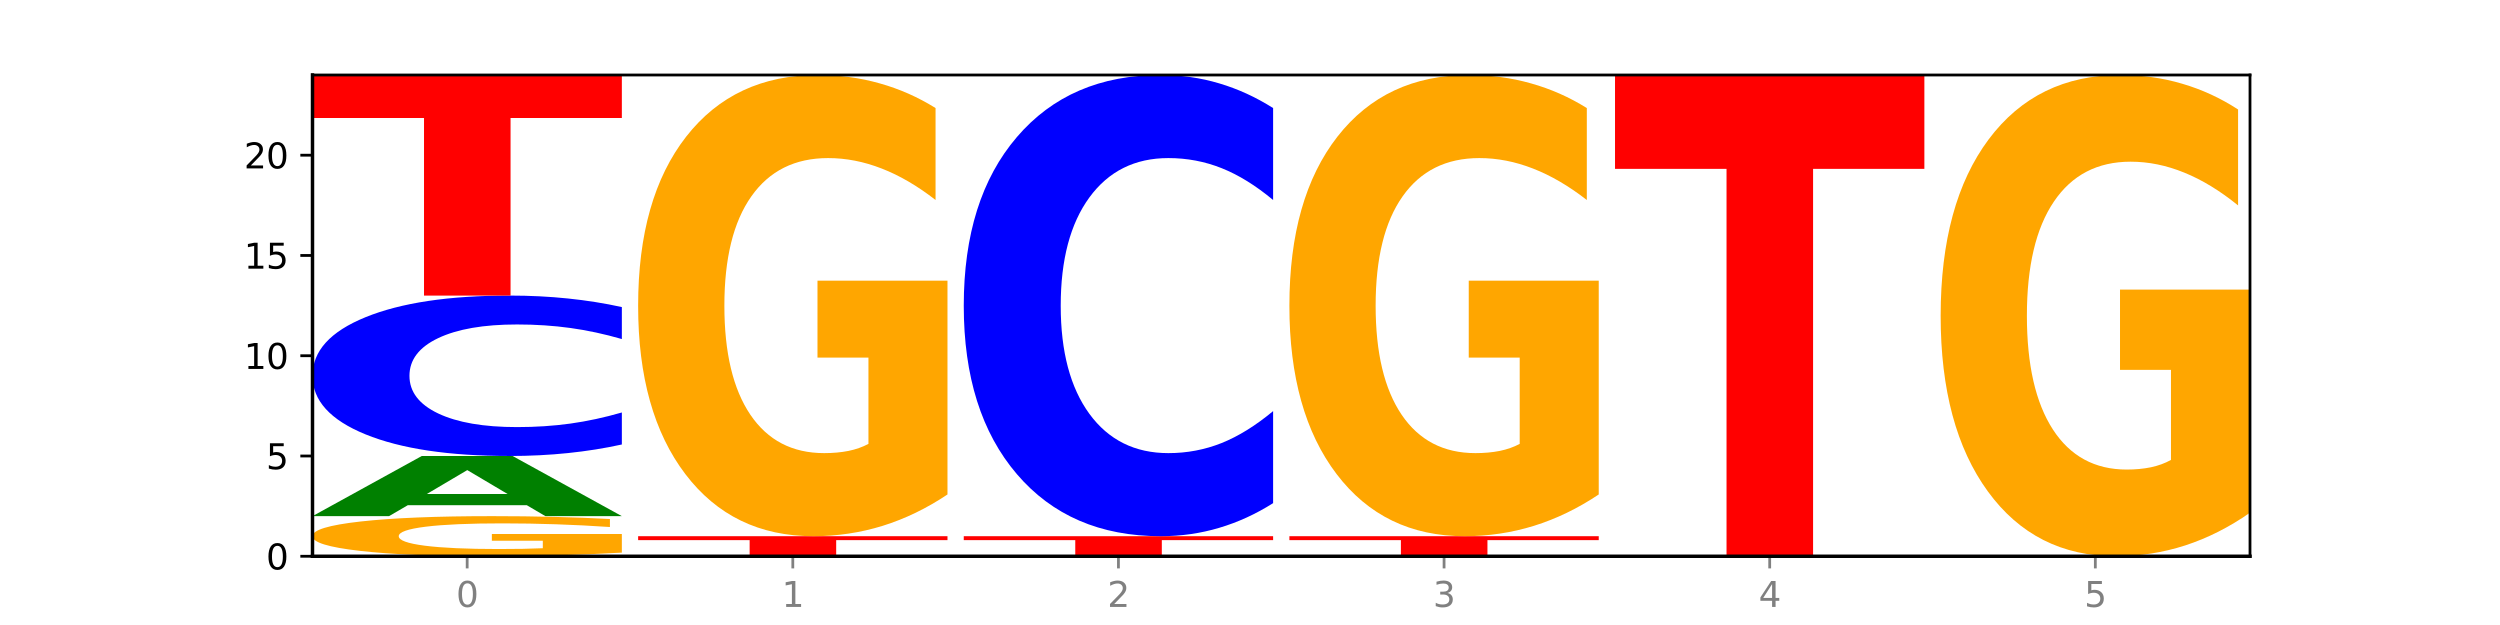
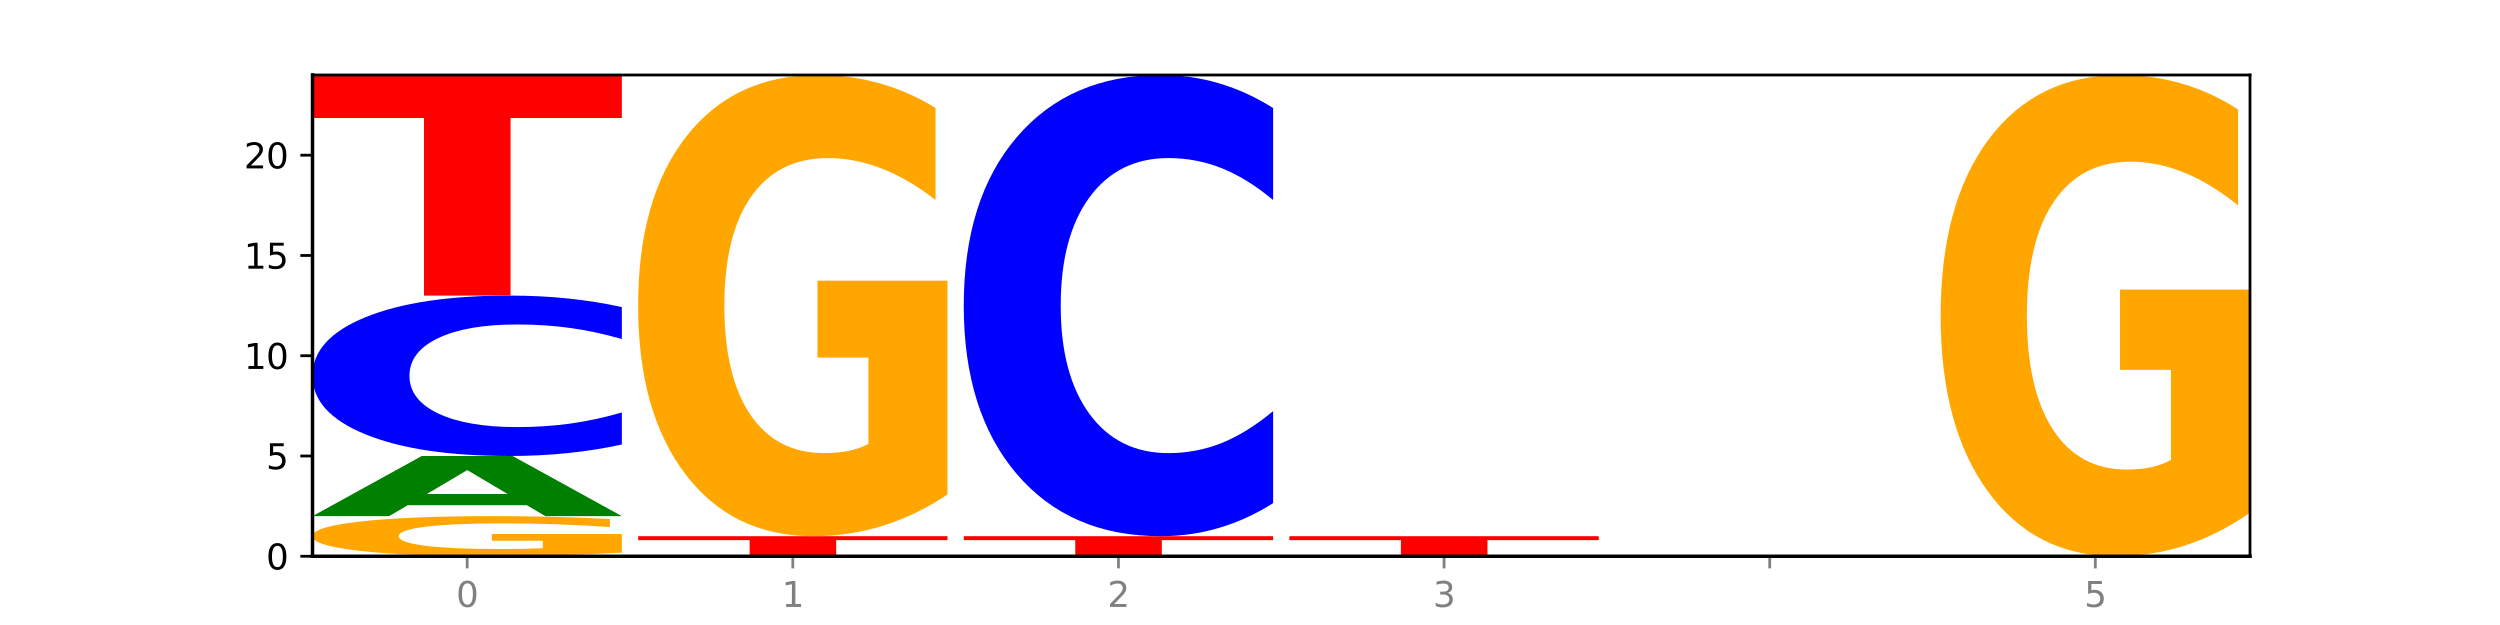
<svg xmlns="http://www.w3.org/2000/svg" xmlns:xlink="http://www.w3.org/1999/xlink" width="720pt" height="180pt" viewBox="0 0 720 180" version="1.1">
  <defs>
    <style type="text/css">*{stroke-linejoin: round; stroke-linecap: butt}</style>
  </defs>
  <g id="figure_1">
    <g id="patch_1">
      <path d="M 0 180  L 720 180  L 720 0  L 0 0  z " style="fill: #ffffff" />
    </g>
    <g id="axes_1">
      <g id="patch_2">
        <path d="M 90 160.2  L 648 160.2  L 648 21.6  L 90 21.6  z " style="fill: #ffffff" />
      </g>
      <g id="line2d_1">
        <path d="M 90 160.2  L 648 160.2  " clip-path="url(#pab243cdc28)" style="fill: none; stroke: #000000; stroke-width: 0.5; stroke-linecap: square" />
      </g>
      <g id="patch_3">
        <path d="M 179.092 159.155  Q 170.107 159.677 160.443 159.94  Q 150.779 160.2 140.476 160.2  Q 117.195 160.2 103.597 158.644  Q 90 157.089 90 154.429  Q 90 151.737 103.837 150.194  Q 117.694 148.65 141.794 148.65  Q 151.079 148.65 159.585 148.86  Q 168.111 149.068 175.658 149.478  L 175.658 151.78  Q 167.871 151.253 160.164 150.993  Q 152.457 150.73 144.709 150.73  Q 130.373 150.73 122.606 151.69  Q 114.839 152.646 114.839 154.429  Q 114.839 156.194 122.326 157.158  Q 129.814 158.12 143.591 158.12  Q 147.345 158.12 150.56 158.065  Q 153.774 158.007 156.33 157.888  L 156.33 155.726  L 141.654 155.726  L 141.654 153.801  L 179.092 153.801  L 179.092 159.155  z " clip-path="url(#pab243cdc28)" style="fill: #ffa600" />
      </g>
      <g id="patch_4">
        <path d="M 151.714 145.494  L 117.451 145.494  L 112.041 148.65  L 90 148.65  L 121.477 131.325  L 147.616 131.325  L 179.092 148.65  L 157.07 148.65  L 151.714 145.494  z M 122.916 142.278  L 146.195 142.278  L 134.574 135.387  L 122.916 142.278  z " clip-path="url(#pab243cdc28)" style="fill: #008000" />
      </g>
      <g id="patch_5">
        <path d="M 179.092 128.013  Q 171.64 129.655 163.582 130.485  Q 155.523 131.325 146.746 131.325  Q 120.573 131.325 105.286 125.103  Q 90 118.88 90 108.239  Q 90 97.56 105.286 91.347  Q 120.573 85.125 146.746 85.125  Q 155.523 85.125 163.582 85.965  Q 171.64 86.795 179.092 88.437  L 179.092 97.646  Q 171.573 95.47 164.277 94.459  Q 156.982 93.447 148.924 93.447  Q 134.468 93.447 126.185 97.388  Q 117.924 101.32 117.924 108.239  Q 117.924 115.13 126.185 119.071  Q 134.468 123.003 148.924 123.003  Q 156.982 123.003 164.277 121.991  Q 171.573 120.97 179.092 118.794  L 179.092 128.013  z " clip-path="url(#pab243cdc28)" style="fill: #0000ff" />
      </g>
      <g id="patch_6">
        <path d="M 90 21.6  L 179.092 21.6  L 179.092 33.989  L 147.04 33.989  L 147.04 85.125  L 122.115 85.125  L 122.115 33.989  L 90 33.989  L 90 21.6  z " clip-path="url(#pab243cdc28)" style="fill: #ff0000" />
      </g>
      <g id="patch_7">
        <path d="M 183.782 154.425  L 272.874 154.425  L 272.874 155.551  L 240.821 155.551  L 240.821 160.2  L 215.896 160.2  L 215.896 155.551  L 183.782 155.551  L 183.782 154.425  z " clip-path="url(#pab243cdc28)" style="fill: #ff0000" />
      </g>
      <g id="patch_8">
        <path d="M 272.874 142.407  Q 263.889 148.416 254.225 151.434  Q 244.561 154.425 234.258 154.425  Q 210.976 154.425 197.379 136.536  Q 183.782 118.646 183.782 88.054  Q 183.782 57.104 197.619 39.352  Q 211.476 21.6 235.576 21.6  Q 244.86 21.6 253.366 24.015  Q 261.892 26.402 269.44 31.121  L 269.44 57.598  Q 261.653 51.534 253.945 48.544  Q 246.238 45.526 238.491 45.526  Q 224.155 45.526 216.388 56.555  Q 208.62 67.558 208.62 88.054  Q 208.62 108.357 216.108 119.442  Q 223.596 130.499 237.373 130.499  Q 241.127 130.499 244.341 129.868  Q 247.556 129.21 250.112 127.838  L 250.112 102.98  L 235.436 102.98  L 235.436 80.838  L 272.874 80.838  L 272.874 142.407  z " clip-path="url(#pab243cdc28)" style="fill: #ffa600" />
      </g>
      <g id="patch_9">
        <path d="M 277.563 154.425  L 366.655 154.425  L 366.655 155.551  L 334.603 155.551  L 334.603 160.2  L 309.678 160.2  L 309.678 155.551  L 277.563 155.551  L 277.563 154.425  z " clip-path="url(#pab243cdc28)" style="fill: #ff0000" />
      </g>
      <g id="patch_10">
        <path d="M 366.655 144.904  Q 359.203 149.623 351.145 152.01  Q 343.086 154.425 334.309 154.425  Q 308.136 154.425 292.849 136.536  Q 277.563 118.646 277.563 88.054  Q 277.563 57.351 292.849 39.489  Q 308.136 21.6 334.309 21.6  Q 343.086 21.6 351.145 24.015  Q 359.203 26.402 366.655 31.121  L 366.655 57.598  Q 359.136 51.342 351.84 48.434  Q 344.545 45.526 336.487 45.526  Q 322.031 45.526 313.748 56.857  Q 305.487 68.161 305.487 88.054  Q 305.487 107.864 313.748 119.195  Q 322.031 130.499 336.487 130.499  Q 344.545 130.499 351.84 127.591  Q 359.136 124.655 366.655 118.4  L 366.655 144.904  z " clip-path="url(#pab243cdc28)" style="fill: #0000ff" />
      </g>
      <g id="patch_11">
        <path d="M 371.345 154.425  L 460.437 154.425  L 460.437 155.551  L 428.384 155.551  L 428.384 160.2  L 403.459 160.2  L 403.459 155.551  L 371.345 155.551  L 371.345 154.425  z " clip-path="url(#pab243cdc28)" style="fill: #ff0000" />
      </g>
      <g id="patch_12">
-         <path d="M 460.437 142.407  Q 451.452 148.416 441.788 151.434  Q 432.124 154.425 421.821 154.425  Q 398.539 154.425 384.942 136.536  Q 371.345 118.646 371.345 88.054  Q 371.345 57.104 385.182 39.352  Q 399.039 21.6 423.139 21.6  Q 432.423 21.6 440.929 24.015  Q 449.455 26.402 457.003 31.121  L 457.003 57.598  Q 449.216 51.534 441.508 48.544  Q 433.801 45.526 426.054 45.526  Q 411.718 45.526 403.951 56.555  Q 396.183 67.558 396.183 88.054  Q 396.183 108.357 403.671 119.442  Q 411.159 130.499 424.936 130.499  Q 428.69 130.499 431.904 129.868  Q 435.119 129.21 437.675 127.838  L 437.675 102.98  L 422.999 102.98  L 422.999 80.838  L 460.437 80.838  L 460.437 142.407  z " clip-path="url(#pab243cdc28)" style="fill: #ffa600" />
-       </g>
+         </g>
      <g id="patch_13">
-         <path d="M 465.126 21.6  L 554.218 21.6  L 554.218 48.631  L 522.166 48.631  L 522.166 160.2  L 497.241 160.2  L 497.241 48.631  L 465.126 48.631  L 465.126 21.6  z " clip-path="url(#pab243cdc28)" style="fill: #ff0000" />
-       </g>
+         </g>
      <g id="patch_14">
        <path d="M 648 147.66  Q 639.015 153.93 629.351 157.079  Q 619.687 160.2 609.384 160.2  Q 586.103 160.2 572.505 141.533  Q 558.908 122.866 558.908 90.943  Q 558.908 58.648 572.745 40.124  Q 586.602 21.6 610.702 21.6  Q 619.986 21.6 628.492 24.119  Q 637.018 26.61 644.566 31.535  L 644.566 59.163  Q 636.779 52.836 629.071 49.715  Q 621.364 46.566 613.617 46.566  Q 599.281 46.566 591.514 58.075  Q 583.746 69.556 583.746 90.943  Q 583.746 112.129 591.234 123.696  Q 598.722 135.234 612.499 135.234  Q 616.253 135.234 619.467 134.576  Q 622.682 133.889 625.238 132.457  L 625.238 106.518  L 610.562 106.518  L 610.562 83.413  L 648 83.413  L 648 147.66  z " clip-path="url(#pab243cdc28)" style="fill: #ffa600" />
      </g>
      <g id="matplotlib.axis_1">
        <g id="xtick_1">
          <g id="line2d_2">
            <defs>
              <path id="mc2beca00f2" d="M 0 0  L 0 3.5  " style="stroke: #808080; stroke-width: 0.8" />
            </defs>
            <g>
              <use xlink:href="#mc2beca00f2" x="134.546" y="160.2" style="fill: #808080; stroke: #808080; stroke-width: 0.8" />
            </g>
          </g>
          <g id="text_1">
            <g style="fill: #808080" transform="translate(131.365 174.798) scale(0.1 -0.1)">
              <defs>
                <path id="DejaVuSans-30" d="M 2034 4250  Q 1547 4250 1301 3770  Q 1056 3291 1056 2328  Q 1056 1369 1301 889  Q 1547 409 2034 409  Q 2525 409 2770 889  Q 3016 1369 3016 2328  Q 3016 3291 2770 3770  Q 2525 4250 2034 4250  z M 2034 4750  Q 2819 4750 3233 4129  Q 3647 3509 3647 2328  Q 3647 1150 3233 529  Q 2819 -91 2034 -91  Q 1250 -91 836 529  Q 422 1150 422 2328  Q 422 3509 836 4129  Q 1250 4750 2034 4750  z " transform="scale(0.016)" />
              </defs>
              <use xlink:href="#DejaVuSans-30" />
            </g>
          </g>
        </g>
        <g id="xtick_2">
          <g id="line2d_3">
            <g>
              <use xlink:href="#mc2beca00f2" x="228.328" y="160.2" style="fill: #808080; stroke: #808080; stroke-width: 0.8" />
            </g>
          </g>
          <g id="text_2">
            <g style="fill: #808080" transform="translate(225.146 174.798) scale(0.1 -0.1)">
              <defs>
                <path id="DejaVuSans-31" d="M 794 531  L 1825 531  L 1825 4091  L 703 3866  L 703 4441  L 1819 4666  L 2450 4666  L 2450 531  L 3481 531  L 3481 0  L 794 0  L 794 531  z " transform="scale(0.016)" />
              </defs>
              <use xlink:href="#DejaVuSans-31" />
            </g>
          </g>
        </g>
        <g id="xtick_3">
          <g id="line2d_4">
            <g>
              <use xlink:href="#mc2beca00f2" x="322.109" y="160.2" style="fill: #808080; stroke: #808080; stroke-width: 0.8" />
            </g>
          </g>
          <g id="text_3">
            <g style="fill: #808080" transform="translate(318.928 174.798) scale(0.1 -0.1)">
              <defs>
                <path id="DejaVuSans-32" d="M 1228 531  L 3431 531  L 3431 0  L 469 0  L 469 531  Q 828 903 1448 1529  Q 2069 2156 2228 2338  Q 2531 2678 2651 2914  Q 2772 3150 2772 3378  Q 2772 3750 2511 3984  Q 2250 4219 1831 4219  Q 1534 4219 1204 4116  Q 875 4013 500 3803  L 500 4441  Q 881 4594 1212 4672  Q 1544 4750 1819 4750  Q 2544 4750 2975 4387  Q 3406 4025 3406 3419  Q 3406 3131 3298 2873  Q 3191 2616 2906 2266  Q 2828 2175 2409 1742  Q 1991 1309 1228 531  z " transform="scale(0.016)" />
              </defs>
              <use xlink:href="#DejaVuSans-32" />
            </g>
          </g>
        </g>
        <g id="xtick_4">
          <g id="line2d_5">
            <g>
              <use xlink:href="#mc2beca00f2" x="415.891" y="160.2" style="fill: #808080; stroke: #808080; stroke-width: 0.8" />
            </g>
          </g>
          <g id="text_4">
            <g style="fill: #808080" transform="translate(412.71 174.798) scale(0.1 -0.1)">
              <defs>
                <path id="DejaVuSans-33" d="M 2597 2516  Q 3050 2419 3304 2112  Q 3559 1806 3559 1356  Q 3559 666 3084 287  Q 2609 -91 1734 -91  Q 1441 -91 1130 -33  Q 819 25 488 141  L 488 750  Q 750 597 1062 519  Q 1375 441 1716 441  Q 2309 441 2620 675  Q 2931 909 2931 1356  Q 2931 1769 2642 2001  Q 2353 2234 1838 2234  L 1294 2234  L 1294 2753  L 1863 2753  Q 2328 2753 2575 2939  Q 2822 3125 2822 3475  Q 2822 3834 2567 4026  Q 2313 4219 1838 4219  Q 1578 4219 1281 4162  Q 984 4106 628 3988  L 628 4550  Q 988 4650 1302 4700  Q 1616 4750 1894 4750  Q 2613 4750 3031 4423  Q 3450 4097 3450 3541  Q 3450 3153 3228 2886  Q 3006 2619 2597 2516  z " transform="scale(0.016)" />
              </defs>
              <use xlink:href="#DejaVuSans-33" />
            </g>
          </g>
        </g>
        <g id="xtick_5">
          <g id="line2d_6">
            <g>
              <use xlink:href="#mc2beca00f2" x="509.672" y="160.2" style="fill: #808080; stroke: #808080; stroke-width: 0.8" />
            </g>
          </g>
          <g id="text_5">
            <g style="fill: #808080" transform="translate(506.491 174.798) scale(0.1 -0.1)">
              <defs>
-                 <path id="DejaVuSans-34" d="M 2419 4116  L 825 1625  L 2419 1625  L 2419 4116  z M 2253 4666  L 3047 4666  L 3047 1625  L 3713 1625  L 3713 1100  L 3047 1100  L 3047 0  L 2419 0  L 2419 1100  L 313 1100  L 313 1709  L 2253 4666  z " transform="scale(0.016)" />
-               </defs>
+                 </defs>
              <use xlink:href="#DejaVuSans-34" />
            </g>
          </g>
        </g>
        <g id="xtick_6">
          <g id="line2d_7">
            <g>
              <use xlink:href="#mc2beca00f2" x="603.454" y="160.2" style="fill: #808080; stroke: #808080; stroke-width: 0.8" />
            </g>
          </g>
          <g id="text_6">
            <g style="fill: #808080" transform="translate(600.273 174.798) scale(0.1 -0.1)">
              <defs>
                <path id="DejaVuSans-35" d="M 691 4666  L 3169 4666  L 3169 4134  L 1269 4134  L 1269 2991  Q 1406 3038 1543 3061  Q 1681 3084 1819 3084  Q 2600 3084 3056 2656  Q 3513 2228 3513 1497  Q 3513 744 3044 326  Q 2575 -91 1722 -91  Q 1428 -91 1123 -41  Q 819 9 494 109  L 494 744  Q 775 591 1075 516  Q 1375 441 1709 441  Q 2250 441 2565 725  Q 2881 1009 2881 1497  Q 2881 1984 2565 2268  Q 2250 2553 1709 2553  Q 1456 2553 1204 2497  Q 953 2441 691 2322  L 691 4666  z " transform="scale(0.016)" />
              </defs>
              <use xlink:href="#DejaVuSans-35" />
            </g>
          </g>
        </g>
      </g>
      <g id="matplotlib.axis_2">
        <g id="ytick_1">
          <g id="line2d_8">
            <defs>
              <path id="m9328a95775" d="M 0 0  L -3.5 0  " style="stroke: #000000; stroke-width: 0.8" />
            </defs>
            <g>
              <use xlink:href="#m9328a95775" x="90" y="160.2" style="stroke: #000000; stroke-width: 0.8" />
            </g>
          </g>
          <g id="text_7">
            <g transform="translate(76.638 163.999) scale(0.1 -0.1)">
              <use xlink:href="#DejaVuSans-30" />
            </g>
          </g>
        </g>
        <g id="ytick_2">
          <g id="line2d_9">
            <g>
              <use xlink:href="#m9328a95775" x="90" y="131.325" style="stroke: #000000; stroke-width: 0.8" />
            </g>
          </g>
          <g id="text_8">
            <g transform="translate(76.638 135.124) scale(0.1 -0.1)">
              <use xlink:href="#DejaVuSans-35" />
            </g>
          </g>
        </g>
        <g id="ytick_3">
          <g id="line2d_10">
            <g>
              <use xlink:href="#m9328a95775" x="90" y="102.45" style="stroke: #000000; stroke-width: 0.8" />
            </g>
          </g>
          <g id="text_9">
            <g transform="translate(70.275 106.249) scale(0.1 -0.1)">
              <use xlink:href="#DejaVuSans-31" />
              <use xlink:href="#DejaVuSans-30" x="63.623" />
            </g>
          </g>
        </g>
        <g id="ytick_4">
          <g id="line2d_11">
            <g>
              <use xlink:href="#m9328a95775" x="90" y="73.575" style="stroke: #000000; stroke-width: 0.8" />
            </g>
          </g>
          <g id="text_10">
            <g transform="translate(70.275 77.374) scale(0.1 -0.1)">
              <use xlink:href="#DejaVuSans-31" />
              <use xlink:href="#DejaVuSans-35" x="63.623" />
            </g>
          </g>
        </g>
        <g id="ytick_5">
          <g id="line2d_12">
            <g>
              <use xlink:href="#m9328a95775" x="90" y="44.7" style="stroke: #000000; stroke-width: 0.8" />
            </g>
          </g>
          <g id="text_11">
            <g transform="translate(70.275 48.499) scale(0.1 -0.1)">
              <use xlink:href="#DejaVuSans-32" />
              <use xlink:href="#DejaVuSans-30" x="63.623" />
            </g>
          </g>
        </g>
      </g>
      <g id="patch_15">
        <path d="M 90 160.2  L 90 21.6  " style="fill: none; stroke: #000000; stroke-linejoin: miter; stroke-linecap: square" />
      </g>
      <g id="patch_16">
        <path d="M 648 160.2  L 648 21.6  " style="fill: none; stroke: #000000; stroke-width: 0.8; stroke-linejoin: miter; stroke-linecap: square" />
      </g>
      <g id="patch_17">
        <path d="M 90 160.2  L 648 160.2  " style="fill: none; stroke: #000000; stroke-linejoin: miter; stroke-linecap: square" />
      </g>
      <g id="patch_18">
        <path d="M 90 21.6  L 648 21.6  " style="fill: none; stroke: #000000; stroke-width: 0.8; stroke-linejoin: miter; stroke-linecap: square" />
      </g>
    </g>
  </g>
  <defs>
    <clipPath id="pab243cdc28">
      <rect x="90" y="21.6" width="558" height="138.6" />
    </clipPath>
  </defs>
</svg>